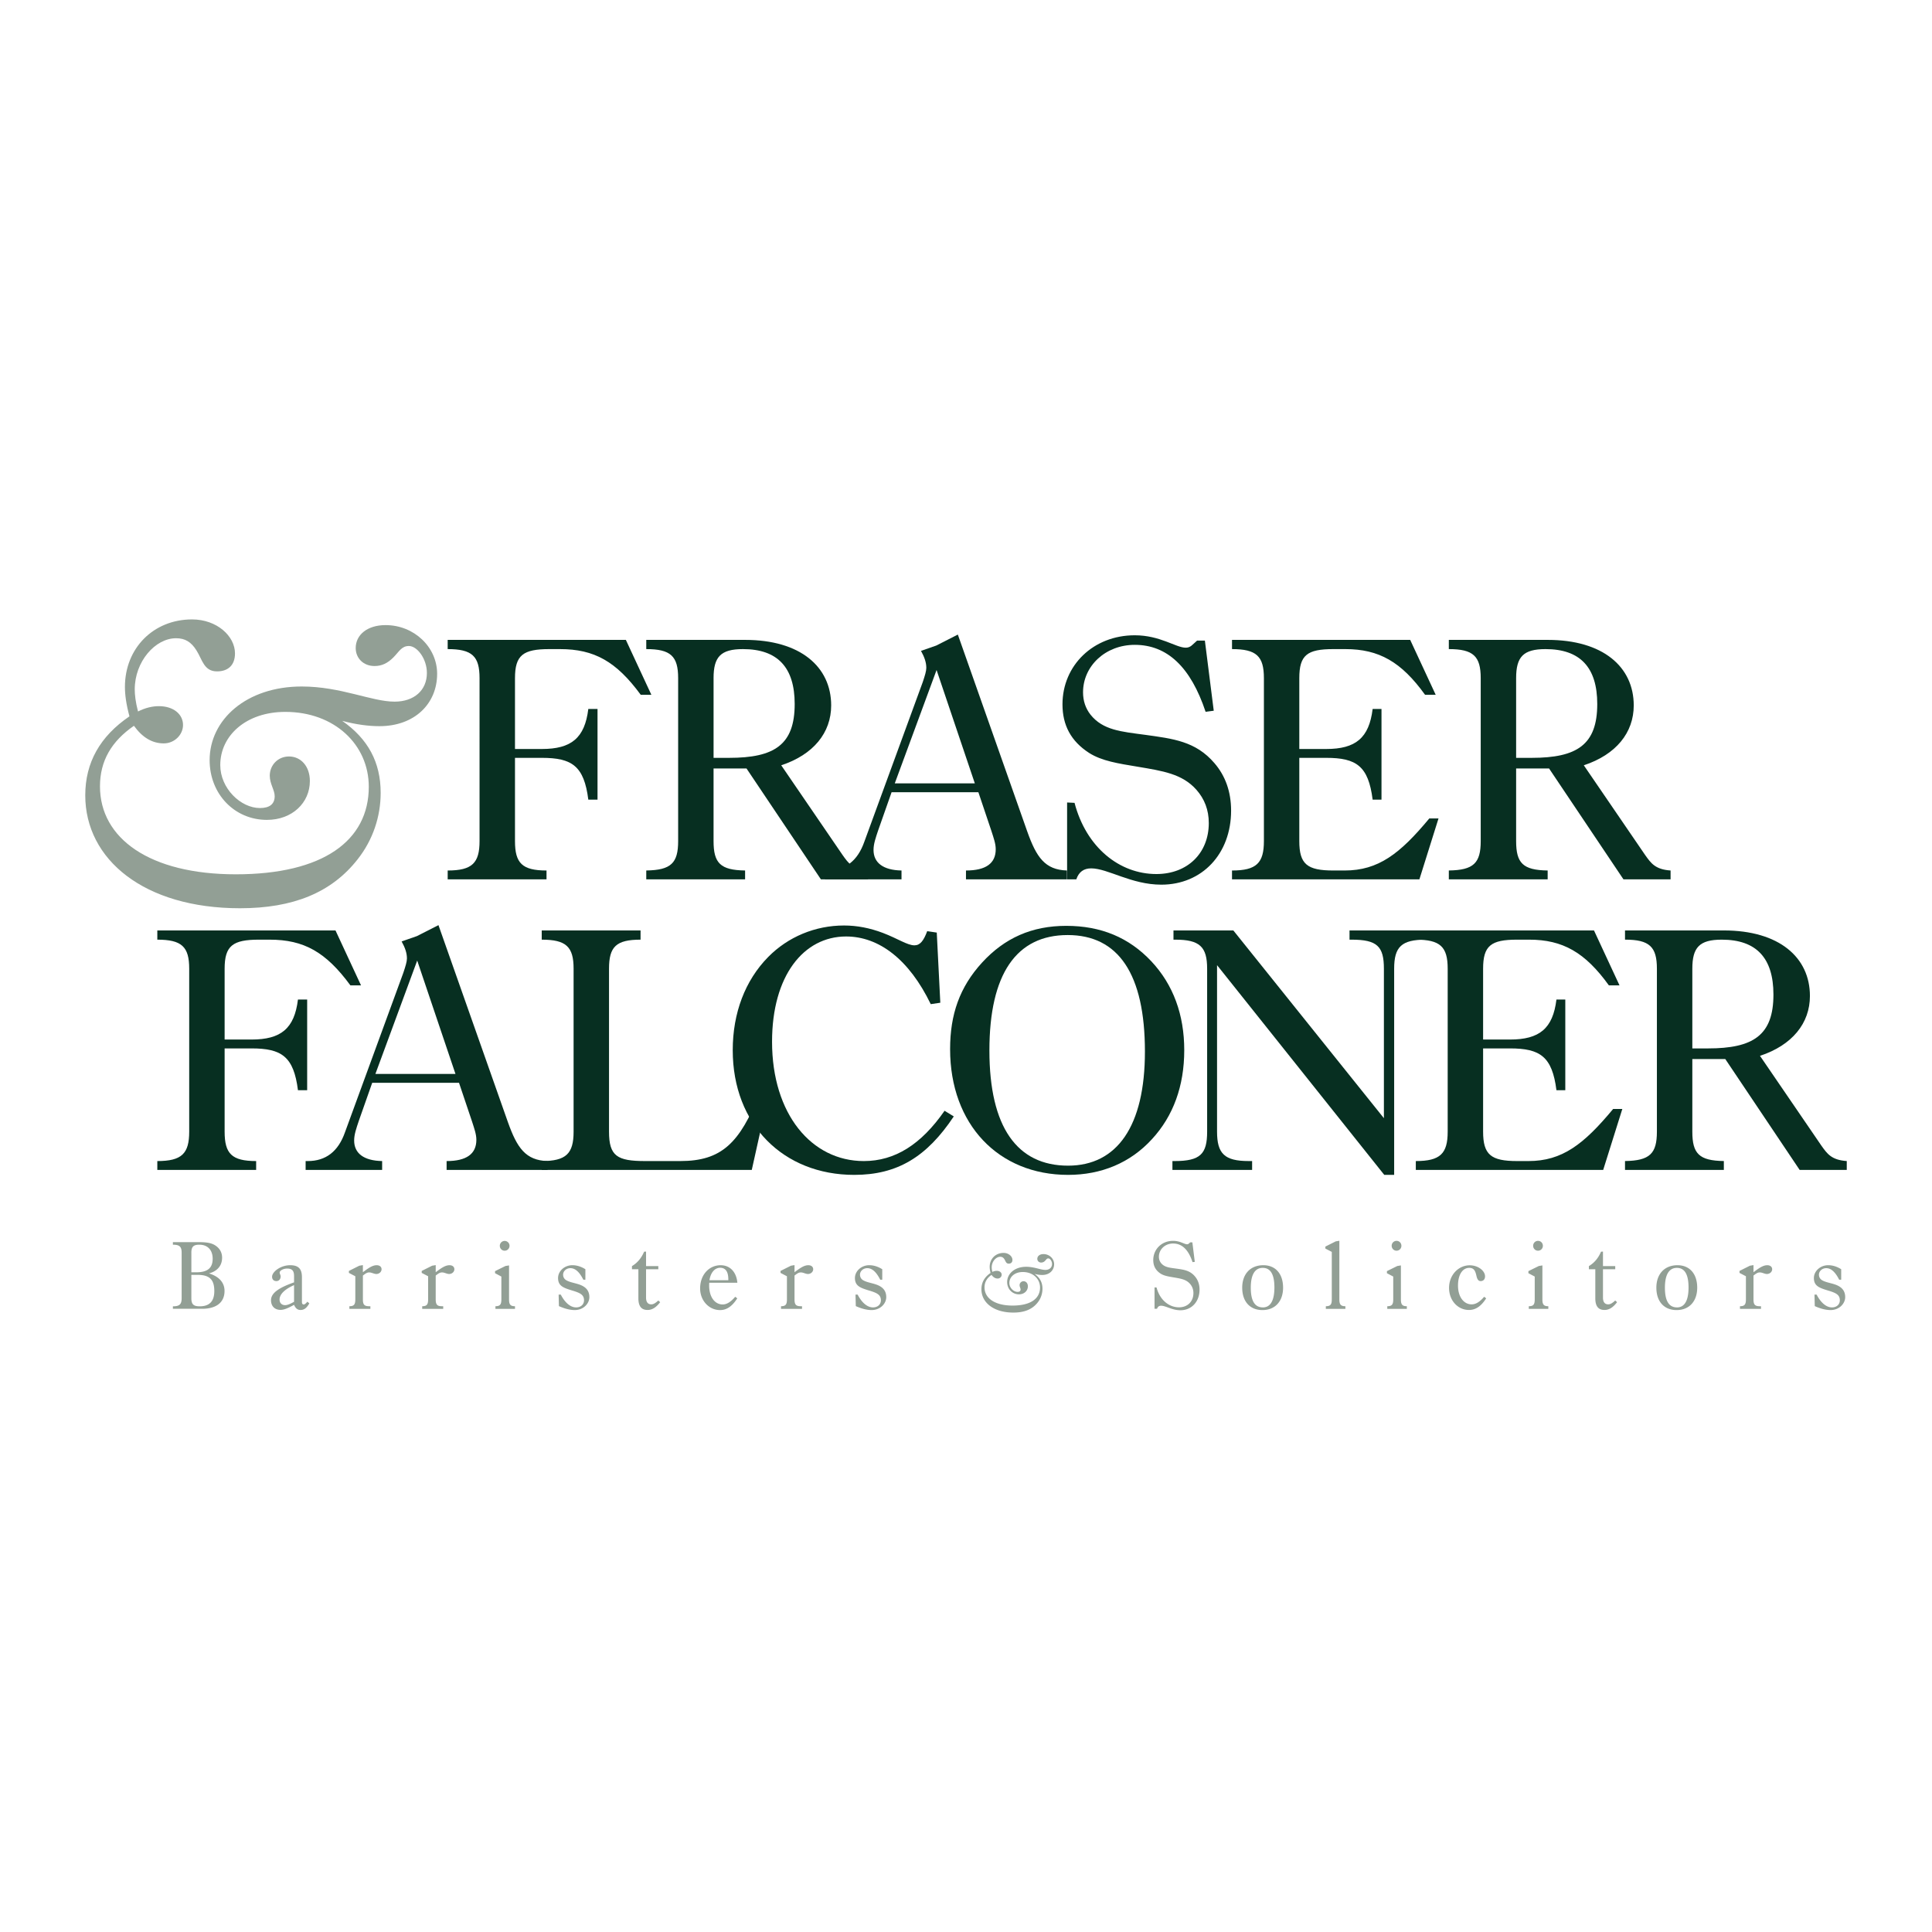
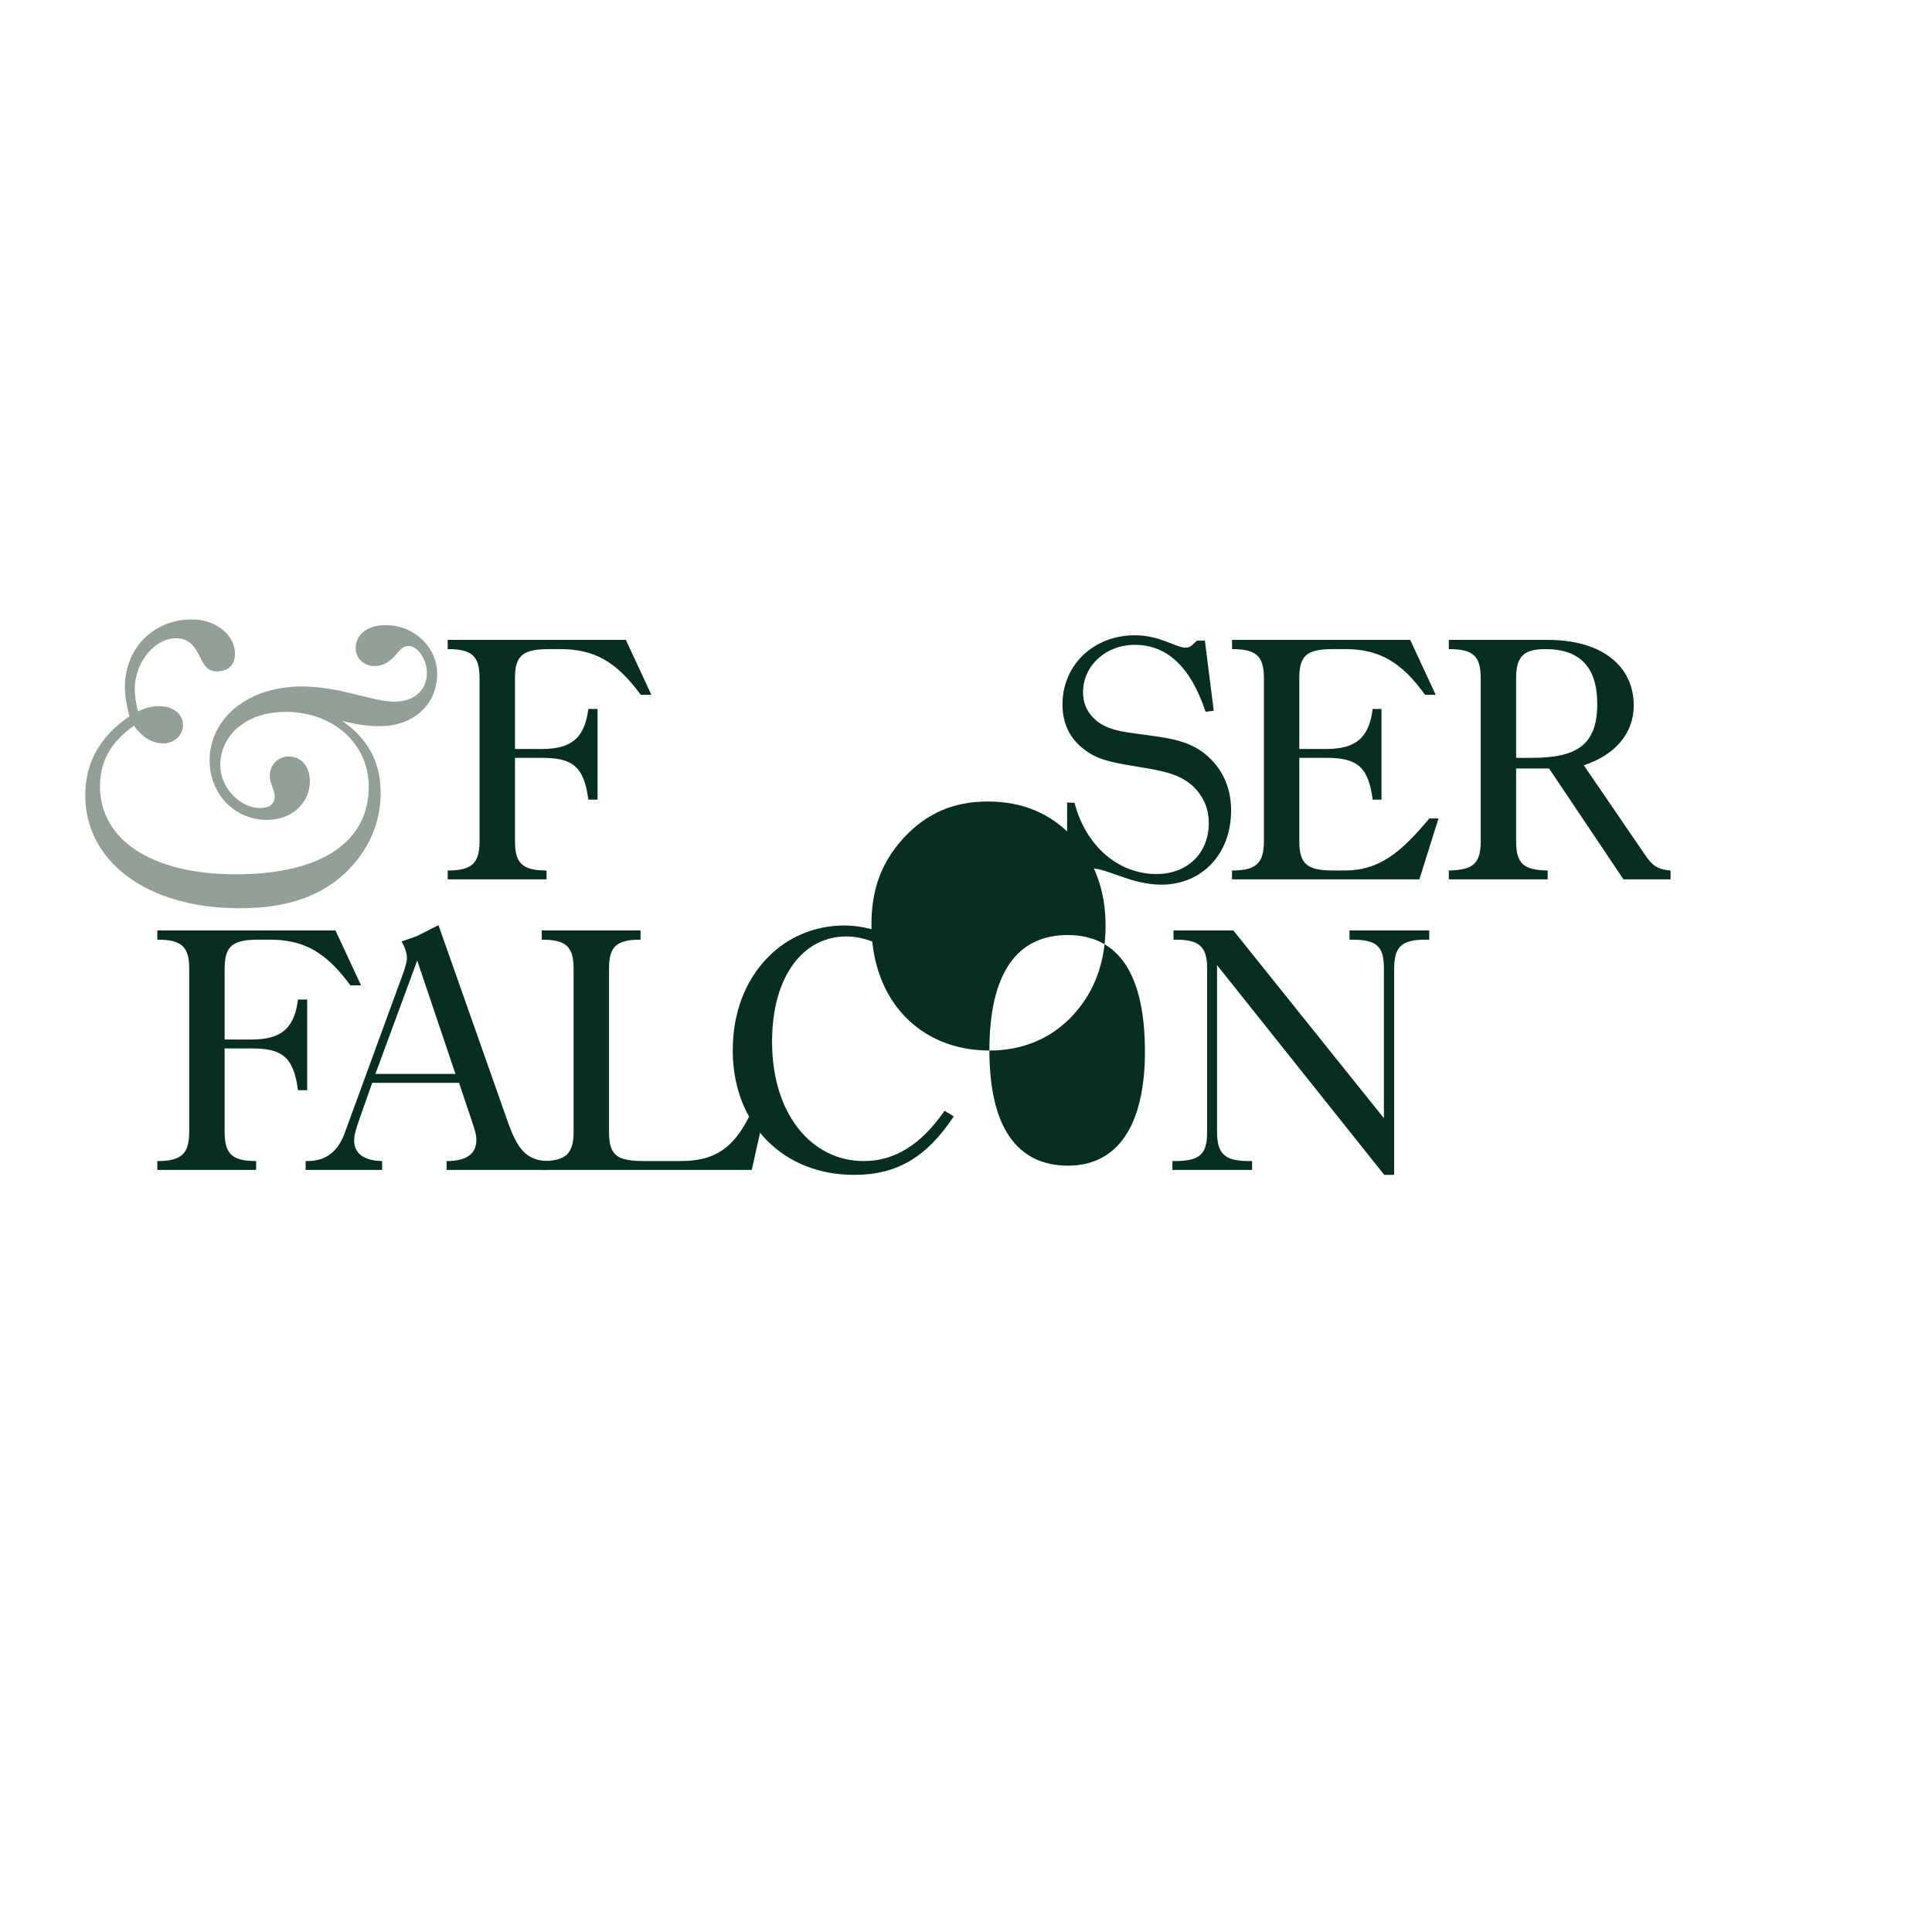
<svg xmlns="http://www.w3.org/2000/svg" width="2500" height="2500" viewBox="0 0 192.756 192.756">
  <g fill-rule="evenodd" clip-rule="evenodd">
    <path fill="#fff" d="M0 0h192.756v192.756H0V0z" />
    <path d="M12.464 68.535c0-3.878 2.857-6.736 6.695-6.736 2.49 0 4.286 1.674 4.286 3.389 0 1.143-.653 1.796-1.796 1.796-1.307 0-1.47-1.185-2.041-2.082-.531-.857-1.144-1.225-2.042-1.225-2.082 0-4.123 2.327-4.123 5.103 0 .531.081 1.266.326 2.204.735-.367 1.429-.53 2.082-.53 1.469 0 2.409.816 2.409 1.877 0 .98-.857 1.837-1.919 1.837-1.143 0-2.123-.572-2.979-1.756-2.246 1.551-3.388 3.51-3.388 6.042 0 5.185 4.94 8.776 13.553 8.776 8.695 0 13.267-3.347 13.267-8.735 0-4.205-3.429-7.47-8.327-7.47-3.92 0-6.491 2.368-6.491 5.307 0 2.326 2.041 4.286 3.959 4.286.98 0 1.47-.408 1.47-1.185 0-.612-.49-1.224-.49-2.041 0-1.061.817-1.919 1.918-1.919 1.185 0 2.083.98 2.083 2.449 0 2.164-1.756 3.878-4.287 3.878-3.225 0-5.714-2.573-5.714-5.96 0-4.042 3.673-7.348 9.185-7.348 3.918 0 6.979 1.511 9.266 1.511 1.959 0 3.225-1.143 3.225-2.858 0-1.429-.979-2.694-1.796-2.694-.734 0-.979.571-1.551 1.143-.571.571-1.143.856-1.878.856-1.103 0-1.877-.775-1.877-1.796 0-1.306 1.143-2.287 2.98-2.287 2.857 0 5.144 2.205 5.144 4.858 0 2.98-2.245 5.225-5.756 5.225-1.103 0-2.327-.163-3.715-.53 2.572 1.796 3.837 4.123 3.837 7.184 0 2.368-.776 4.695-2.286 6.613-2.612 3.347-6.45 4.899-11.756 4.899-9.553 0-15.431-4.858-15.431-11.268 0-3.265 1.47-5.878 4.409-7.879-.329-1.219-.451-2.158-.451-2.934z" fill="#929f95" />
    <path d="M44.665 86.85c2.438 0 3.18-.742 3.18-2.933V67.659c0-2.191-.742-2.898-3.18-2.898v-.919h17.777l2.545 5.478h-1.061c-2.438-3.322-4.629-4.559-8.058-4.559h-1.06c-2.615 0-3.428.6-3.428 2.898v7.068h2.686c2.934 0 4.276-1.096 4.63-3.993h.919v9.047h-.919c-.424-3.357-1.625-4.17-4.63-4.17H51.38v8.306c0 2.191.707 2.933 3.146 2.933v.884h-9.86v-.884h-.001z" fill="#072f21" />
-     <path d="M71.192 67.659c0-2.121.707-2.898 2.934-2.898 3.463 0 5.16 1.838 5.16 5.478 0 4.064-2.014 5.372-6.538 5.372h-1.555v-7.952h-.001zm0 9.012h3.287l7.422 11.062h4.7v-.883c-1.52-.106-1.944-.707-2.544-1.555l-6.114-8.942c3.216-1.06 4.983-3.251 4.983-5.972 0-3.853-3.075-6.539-8.588-6.539h-9.86v.919c2.438 0 3.181.707 3.181 2.898v16.257c0 2.191-.707 2.898-3.181 2.933v.884h9.86v-.883c-2.474-.035-3.146-.742-3.146-2.933v-7.246z" fill="#072f21" />
-     <path d="M89.272 78.156l4.17-11.31 3.817 11.31h-7.987zm-6.962 9.577h7.634v-.883c-1.838-.035-2.792-.778-2.792-2.05 0-.601.212-1.202.459-1.943l1.343-3.817h8.659l1.307 3.887c.213.671.424 1.237.424 1.802 0 1.414-.988 2.121-2.968 2.121v.884h10.074v-.884c-2.191-.071-3.041-1.307-3.959-3.888l-6.927-19.65-2.156 1.096-1.52.53c.354.636.53 1.167.53 1.696 0 .318-.141.778-.354 1.414l-5.832 15.939c-.671 1.908-1.908 2.862-3.71 2.862h-.212v.884z" fill="#072f21" />
    <path d="M106.465 87.733v-7.669l.742.036c1.166 4.453 4.488 7.103 8.164 7.103 3.109 0 5.23-2.084 5.23-5.089 0-1.307-.426-2.403-1.238-3.322-1.414-1.591-3.357-1.874-5.867-2.298-1.908-.317-3.568-.565-4.842-1.378-1.801-1.167-2.65-2.757-2.65-4.842 0-3.888 3.074-6.892 7.211-6.892 2.543 0 4.1 1.238 5.088 1.238.494 0 .672-.319 1.131-.707h.777l.885 6.997-.812.106c-1.486-4.453-3.818-6.68-7.068-6.68-2.934 0-5.16 2.121-5.16 4.735 0 .849.246 1.591.742 2.227 1.236 1.555 3.074 1.697 5.441 2.014 2.793.389 5.055.636 6.928 2.828 1.096 1.272 1.66 2.863 1.66 4.736 0 4.312-2.896 7.387-6.961 7.387-3.004 0-5.338-1.626-6.998-1.626-.742 0-1.236.354-1.484 1.096h-.919zM122.918 86.85c2.438 0 3.182-.742 3.182-2.933V67.659c0-2.191-.744-2.898-3.182-2.898v-.919h17.777l2.545 5.478h-1.061c-2.367-3.286-4.596-4.559-7.953-4.559h-1.201c-2.615 0-3.393.6-3.393 2.898v7.068h2.686c2.934 0 4.277-1.096 4.631-3.993h.883v9.047h-.883c-.424-3.357-1.627-4.17-4.631-4.17h-2.686v8.306c0 2.297.777 2.933 3.393 2.933h1.131c3.357 0 5.514-1.661 8.447-5.195h.918l-1.908 6.079h-18.695v-.884zM151.264 67.659c0-2.121.707-2.898 2.934-2.898 3.465 0 5.16 1.838 5.16 5.478 0 4.064-2.014 5.372-6.539 5.372h-1.555v-7.952zm0 9.012h3.287l7.422 11.062h4.701v-.883c-1.52-.106-1.943-.707-2.545-1.555l-6.113-8.942c3.215-1.06 4.982-3.251 4.982-5.972 0-3.853-3.074-6.539-8.588-6.539h-9.861v.919c2.439 0 3.182.707 3.182 2.898v16.257c0 2.191-.707 2.898-3.182 2.933v.884h9.861v-.883c-2.475-.035-3.146-.742-3.146-2.933v-7.246zM15.696 115.839c2.438 0 3.181-.742 3.181-2.934V96.648c0-2.191-.742-2.898-3.181-2.898v-.918h17.777l2.545 5.477h-1.06c-2.439-3.322-4.63-4.559-8.058-4.559h-1.061c-2.615 0-3.428.601-3.428 2.898v7.067h2.686c2.934 0 4.277-1.095 4.63-3.993h.919v9.048h-.919c-.424-3.357-1.625-4.17-4.63-4.17h-2.686v8.305c0 2.191.707 2.934 3.145 2.934v.884h-9.86v-.884zM37.455 107.145l4.17-11.31 3.817 11.31h-7.987zm-6.963 9.578h7.634v-.884c-1.837-.035-2.792-.777-2.792-2.05 0-.601.212-1.202.459-1.943l1.343-3.817h8.659l1.308 3.888c.212.671.424 1.236.424 1.802 0 1.414-.99 2.121-2.969 2.121v.884h10.073v-.884c-2.191-.071-3.04-1.308-3.958-3.888l-6.927-19.65-2.156 1.096-1.52.53c.354.636.53 1.167.53 1.696 0 .318-.141.777-.353 1.413l-5.832 15.94c-.671 1.908-1.909 2.862-3.711 2.862h-.212v.884z" fill="#072f21" />
    <path d="M54.048 116.723v-.884c2.438 0 3.18-.742 3.18-2.934V96.648c0-2.191-.742-2.898-3.18-2.898v-.918h9.86v.918c-2.439 0-3.146.707-3.146 2.898v16.257c0 2.438.812 2.934 3.604 2.934h3.5c4.135 0 5.937-1.803 7.917-6.75h.919l-1.697 7.634H54.048z" fill="#072f21" />
    <path d="M85.227 117.218c-7.068 0-12.122-5.019-12.122-12.441 0-3.71 1.237-6.962 3.534-9.295 1.979-2.014 4.701-3.145 7.563-3.145 1.308 0 2.58.248 3.888.742 1.484.565 2.438 1.237 3.145 1.237.565 0 .919-.459 1.272-1.414l.954.142.354 6.998-.954.142c-2.155-4.453-5.16-6.751-8.447-6.751-4.241 0-7.386 3.923-7.386 10.497 0 7.245 3.958 11.91 9.154 11.91 3.11 0 5.726-1.661 8.058-5.019l.919.565c-2.687 4.028-5.62 5.832-9.932 5.832z" fill="#072f21" />
-     <path d="M98.713 104.812c0-7.635 2.688-11.522 7.811-11.522 5.055 0 7.705 3.888 7.705 11.628 0 7.457-2.791 11.38-7.668 11.38-5.09 0-7.848-3.852-7.848-11.486zm7.848 12.406c3.322 0 6.219-1.202 8.375-3.57 2.121-2.297 3.217-5.301 3.217-8.871 0-3.534-1.096-6.538-3.287-8.871-2.227-2.368-5.018-3.534-8.482-3.534-3.428 0-6.148 1.202-8.412 3.675-2.226 2.439-3.18 5.161-3.18 8.624-.001 7.528 4.841 12.547 11.769 12.547z" fill="#072f21" />
+     <path d="M98.713 104.812c0-7.635 2.688-11.522 7.811-11.522 5.055 0 7.705 3.888 7.705 11.628 0 7.457-2.791 11.38-7.668 11.38-5.09 0-7.848-3.852-7.848-11.486zc3.322 0 6.219-1.202 8.375-3.57 2.121-2.297 3.217-5.301 3.217-8.871 0-3.534-1.096-6.538-3.287-8.871-2.227-2.368-5.018-3.534-8.482-3.534-3.428 0-6.148 1.202-8.412 3.675-2.226 2.439-3.18 5.161-3.18 8.624-.001 7.528 4.841 12.547 11.769 12.547z" fill="#072f21" />
    <path d="M116.973 115.839h.211c2.58 0 3.252-.707 3.252-2.934V96.648c0-2.191-.742-2.898-3.18-2.898h-.178v-.918h5.973l15.021 18.731V96.648c0-2.227-.672-2.898-3.217-2.898h-.213v-.918h7.953v.918h-.354c-2.404 0-3.146.707-3.146 2.898v20.569h-.988l-16.682-20.923v16.61c0 2.191.742 2.934 3.145 2.934h.354v.884h-7.951v-.883z" fill="#072f21" />
-     <path d="M141.256 115.839c2.439 0 3.18-.742 3.18-2.934V96.648c0-2.191-.74-2.898-3.18-2.898v-.918h17.777l2.545 5.477h-1.061c-2.369-3.286-4.596-4.559-7.953-4.559h-1.201c-2.615 0-3.393.601-3.393 2.898v7.067h2.686c2.934 0 4.277-1.095 4.631-3.993h.883v9.048h-.883c-.426-3.357-1.627-4.17-4.631-4.17h-2.686v8.305c0 2.297.777 2.934 3.393 2.934h1.131c3.357 0 5.514-1.661 8.447-5.195h.918l-1.908 6.079h-18.695v-.884zM168.844 96.648c0-2.121.705-2.898 2.934-2.898 3.463 0 5.158 1.838 5.158 5.479 0 4.063-2.014 5.372-6.537 5.372h-1.555v-7.953zm0 9.012h3.287l7.42 11.062h4.701v-.884c-1.52-.106-1.943-.707-2.545-1.556l-6.113-8.941c3.215-1.06 4.982-3.251 4.982-5.972 0-3.853-3.074-6.539-8.588-6.539h-9.861v.918c2.439 0 3.182.707 3.182 2.898v16.257c0 2.191-.707 2.898-3.182 2.934v.884h9.861v-.884c-2.475-.035-3.145-.742-3.145-2.934v-7.243h.001z" fill="#072f21" />
-     <path d="M19.092 124.99c0-.59.194-.806.796-.806.834 0 1.33.54 1.33 1.396 0 .945-.524 1.358-1.649 1.358h-.476v-1.948h-.001zm-1.842 5.588h2.91c1.465 0 2.242-.669 2.242-1.78 0-.826-.534-1.437-1.553-1.752.844-.216 1.31-.786 1.31-1.563 0-.531-.242-.955-.718-1.25-.447-.274-1.009-.305-1.736-.305H17.25v.257c.669 0 .873.195.873.806v4.525c0 .61-.204.816-.873.816v.246zm1.842-3.385h.622c1.192 0 1.668.474 1.668 1.614 0 1.013-.476 1.524-1.455 1.524-.641 0-.835-.217-.835-.816v-2.322zM29.338 129.88c-.369.206-.65.335-.893.335-.339 0-.553-.218-.553-.562 0-.502.484-1.014 1.446-1.437v1.664zm0 .305c.155.354.349.512.649.512.369 0 .622-.216.874-.658l-.194-.168c-.155.177-.262.275-.358.275-.127 0-.185-.078-.185-.246v-2.47c0-.807-.32-1.199-1.174-1.199-.961 0-1.804.658-1.804 1.15 0 .266.165.434.427.434.252 0 .426-.188.426-.463 0-.147-.097-.266-.097-.384 0-.197.35-.403.747-.403.514 0 .689.236.689.747v.63c-1.533.541-2.299 1.073-2.299 1.781 0 .59.368.964.95.964.379 0 .796-.198 1.349-.502zM36.827 130.322h.126v.266h-2.095v-.266c.475 0 .592-.187.592-.688v-2.302l-.641-.335v-.196l1.038-.521.359-.06v.709c.563-.424.96-.698 1.378-.698.301 0 .485.167.485.402 0 .256-.232.473-.523.473-.233 0-.466-.157-.709-.157-.223 0-.388.127-.63.314v2.371c-.001.512.126.688.62.688zM44.093 130.322h.126v.266h-2.095v-.266c.475 0 .591-.187.591-.688v-2.302l-.64-.335v-.196l1.038-.521.359-.06v.709c.562-.424.96-.698 1.377-.698.301 0 .484.167.484.402 0 .256-.232.473-.523.473-.233 0-.465-.157-.708-.157-.223 0-.388.127-.631.314v2.371c.002.512.128.688.622.688zM49.866 124.292c0 .275.213.491.485.491.271 0 .485-.216.485-.491a.484.484 0 1 0-.97 0zm.922 5.342v-3.384l-.359.059-1.038.512v.206l.63.335v2.272c0 .502-.116.688-.591.688v.266h1.95v-.266c-.476 0-.592-.186-.592-.688zM55.735 129.162h.213c.437.846.99 1.278 1.533 1.278.466 0 .787-.295.787-.709 0-.59-.447-.757-1.271-1.003-.834-.256-1.319-.462-1.319-1.22 0-.688.641-1.278 1.426-1.278.437 0 .883.137 1.3.402v1.043H58.2c-.388-.767-.805-1.15-1.291-1.15-.417 0-.728.305-.728.649 0 .226.106.422.291.54.33.207.776.266 1.271.424.718.236 1.058.64 1.058 1.278 0 .65-.602 1.289-1.455 1.289-.485 0-1.01-.138-1.582-.394l-.029-1.149zM64.981 130.136c.223 0 .427-.139.698-.384l.185.167c-.398.521-.795.777-1.252.777-.63 0-.921-.384-.921-1.171v-2.893h-.64v-.313c.534-.315.941-.798 1.213-1.438l.193-.01v1.447h1.223v.313h-1.223v2.834c0 .444.185.671.524.671zM72.665 127.726h-1.882c.125-.797.553-1.24 1.067-1.24.533 0 .815.384.815 1.161v.079zm.688 1.652c-.426.502-.834.768-1.251.768-.767 0-1.349-.719-1.349-1.889 0-.089 0-.178.01-.276h2.804c-.097-1.102-.757-1.75-1.668-1.75-1.145 0-2.047.944-2.047 2.312 0 1.239.902 2.164 1.989 2.164.669 0 1.212-.384 1.717-1.171l-.205-.158zM79.892 130.322h.126v.266h-2.096v-.266c.475 0 .591-.187.591-.688v-2.302l-.64-.335v-.196l1.038-.521.359-.06v.709c.563-.424.96-.698 1.378-.698.301 0 .485.167.485.402 0 .256-.233.473-.524.473-.233 0-.466-.157-.708-.157-.223 0-.388.127-.631.314v2.371c.001.512.127.688.622.688zM85.354 129.162h.213c.437.846.99 1.278 1.534 1.278.465 0 .786-.295.786-.709 0-.59-.446-.757-1.271-1.003-.834-.256-1.319-.462-1.319-1.22 0-.688.64-1.278 1.426-1.278.436 0 .883.137 1.3.402v1.043h-.204c-.388-.767-.805-1.15-1.29-1.15-.417 0-.728.305-.728.649 0 .226.106.422.291.54.33.207.776.266 1.271.424.719.236 1.058.64 1.058 1.278 0 .65-.602 1.289-1.455 1.289-.485 0-1.009-.138-1.582-.394l-.03-1.149zM115.188 130.578v-2.135l.203.01c.32 1.239 1.232 1.978 2.24 1.978.854 0 1.436-.58 1.436-1.416 0-.364-.115-.669-.34-.926-.387-.442-.92-.521-1.609-.64-.523-.088-.98-.157-1.33-.383-.494-.325-.727-.768-.727-1.349 0-1.082.844-1.918 1.979-1.918.699 0 1.125.344 1.396.344.137 0 .186-.088.311-.195h.215l.242 1.947-.225.029c-.406-1.239-1.047-1.859-1.939-1.859-.805 0-1.416.591-1.416 1.318 0 .236.068.443.203.62.34.433.844.472 1.494.561.768.108 1.389.177 1.902.787.301.354.455.797.455 1.318 0 1.2-.795 2.056-1.91 2.056-.824 0-1.465-.452-1.922-.452-.203 0-.34.098-.408.305h-.25zM124.791 128.473c0-1.309.418-1.977 1.193-1.977s1.164.649 1.164 1.957c0 1.318-.408 1.987-1.145 1.987-.814 0-1.212-.649-1.212-1.967zm-.855 0c0 1.387.777 2.233 2.02 2.233 1.252 0 2.057-.865 2.057-2.233 0-1.387-.756-2.242-1.969-2.242-1.282-.001-2.108.865-2.108 2.242zM134.23 130.322v.266h-1.951v-.266c.477 0 .594-.187.594-.688v-4.732l-.641-.334v-.197l1.037-.521.359-.059v5.844c.001.501.128.687.602.687zM140.361 130.322v.266h-1.951v-.266c.477 0 .594-.187.594-.688v-2.272l-.631-.335v-.206l1.037-.512.359-.059v3.384c.001.502.118.688.592.688zm-1.027-6.522c.271 0 .484.217.484.492s-.213.491-.484.491-.486-.216-.486-.491.214-.492.486-.492zM146.561 130.696c-1.096 0-1.988-.925-1.988-2.203 0-1.289.941-2.254 2.057-2.254.863 0 1.533.562 1.533 1.102 0 .297-.176.474-.428.474-.242 0-.35-.177-.428-.513-.115-.521-.252-.806-.727-.806-.641 0-1.115.649-1.115 1.771 0 1.141.592 1.869 1.357 1.869.428 0 .826-.256 1.252-.758l.203.157c-.504.787-1.047 1.161-1.716 1.161zM154.477 130.322v.266h-1.949v-.266c.475 0 .592-.187.592-.688v-2.272l-.631-.335v-.206l1.039-.512.357-.059v3.384c0 .502.117.688.592.688zm-1.028-6.522c.271 0 .484.217.484.492s-.213.491-.484.491-.486-.216-.486-.491.215-.492.486-.492zM160.453 130.136c.225 0 .428-.139.699-.384l.184.167c-.396.521-.795.777-1.25.777-.631 0-.922-.384-.922-1.171v-2.893h-.641v-.313c.533-.315.941-.798 1.211-1.438l.195-.01v1.447h1.223v.313h-1.223v2.834c.001.444.184.671.524.671zM166.109 128.473c0-1.309.418-1.977 1.193-1.977s1.164.649 1.164 1.957c0 1.318-.406 1.987-1.145 1.987-.813 0-1.212-.649-1.212-1.967zm-.853 0c0 1.387.775 2.233 2.018 2.233 1.252 0 2.057-.865 2.057-2.233 0-1.387-.756-2.242-1.969-2.242-1.282-.001-2.106.865-2.106 2.242zM175.568 130.322h.127v.266h-2.098v-.266c.477 0 .594-.187.594-.688v-2.302l-.641-.335v-.196l1.037-.521.359-.06v.709c.564-.424.961-.698 1.377-.698.301 0 .486.167.486.402 0 .256-.232.473-.523.473-.234 0-.467-.157-.709-.157-.225 0-.389.127-.631.314v2.371c.001.512.126.688.622.688zM181.031 129.162h.213c.438.846.988 1.278 1.533 1.278.465 0 .783-.295.783-.709 0-.59-.443-.757-1.27-1.003-.834-.256-1.318-.462-1.318-1.22 0-.688.639-1.278 1.426-1.278.438 0 .883.137 1.299.402v1.043h-.203c-.389-.767-.805-1.15-1.291-1.15-.416 0-.727.305-.727.649 0 .226.107.422.291.54.33.207.775.266 1.271.424.717.236 1.057.64 1.057 1.278 0 .65-.602 1.289-1.455 1.289-.484 0-1.01-.138-1.58-.394l-.029-1.149zM98.74 126.395c0-.801.592-1.392 1.383-1.392.516 0 .887.346.887.7 0 .236-.135.371-.371.371-.271 0-.305-.245-.422-.43-.109-.178-.236-.254-.422-.254-.43 0-.852.48-.852 1.055 0 .109.016.261.068.455a.941.941 0 0 1 .43-.109c.303 0 .496.169.496.388 0 .202-.176.38-.395.38-.238 0-.439-.118-.617-.363-.463.321-.699.726-.699 1.248 0 1.071 1.02 1.813 2.799 1.813 1.797 0 2.74-.691 2.74-1.805 0-.869-.707-1.543-1.719-1.543-.811 0-1.342.489-1.342 1.096 0 .48.422.886.818.886.203 0 .303-.085.303-.245 0-.126-.1-.252-.1-.421a.39.39 0 0 1 .396-.396c.244 0 .43.202.43.506 0 .447-.363.801-.887.801-.666 0-1.18-.531-1.18-1.23 0-.835.758-1.519 1.896-1.519.811 0 1.443.312 1.914.312.406 0 .668-.236.668-.591 0-.295-.203-.557-.371-.557-.152 0-.203.119-.322.237a.52.52 0 0 1-.387.177c-.229 0-.389-.16-.389-.371 0-.271.236-.473.615-.473.592 0 1.062.456 1.062 1.004 0 .615-.463 1.079-1.188 1.079-.229 0-.48-.033-.768-.109.531.371.793.852.793 1.483 0 .489-.16.971-.473 1.366-.539.691-1.332 1.012-2.43 1.012-1.973 0-3.188-1.003-3.188-2.326 0-.675.305-1.215.912-1.628a2.581 2.581 0 0 1-.088-.607z" fill="#929f95" />
  </g>
</svg>